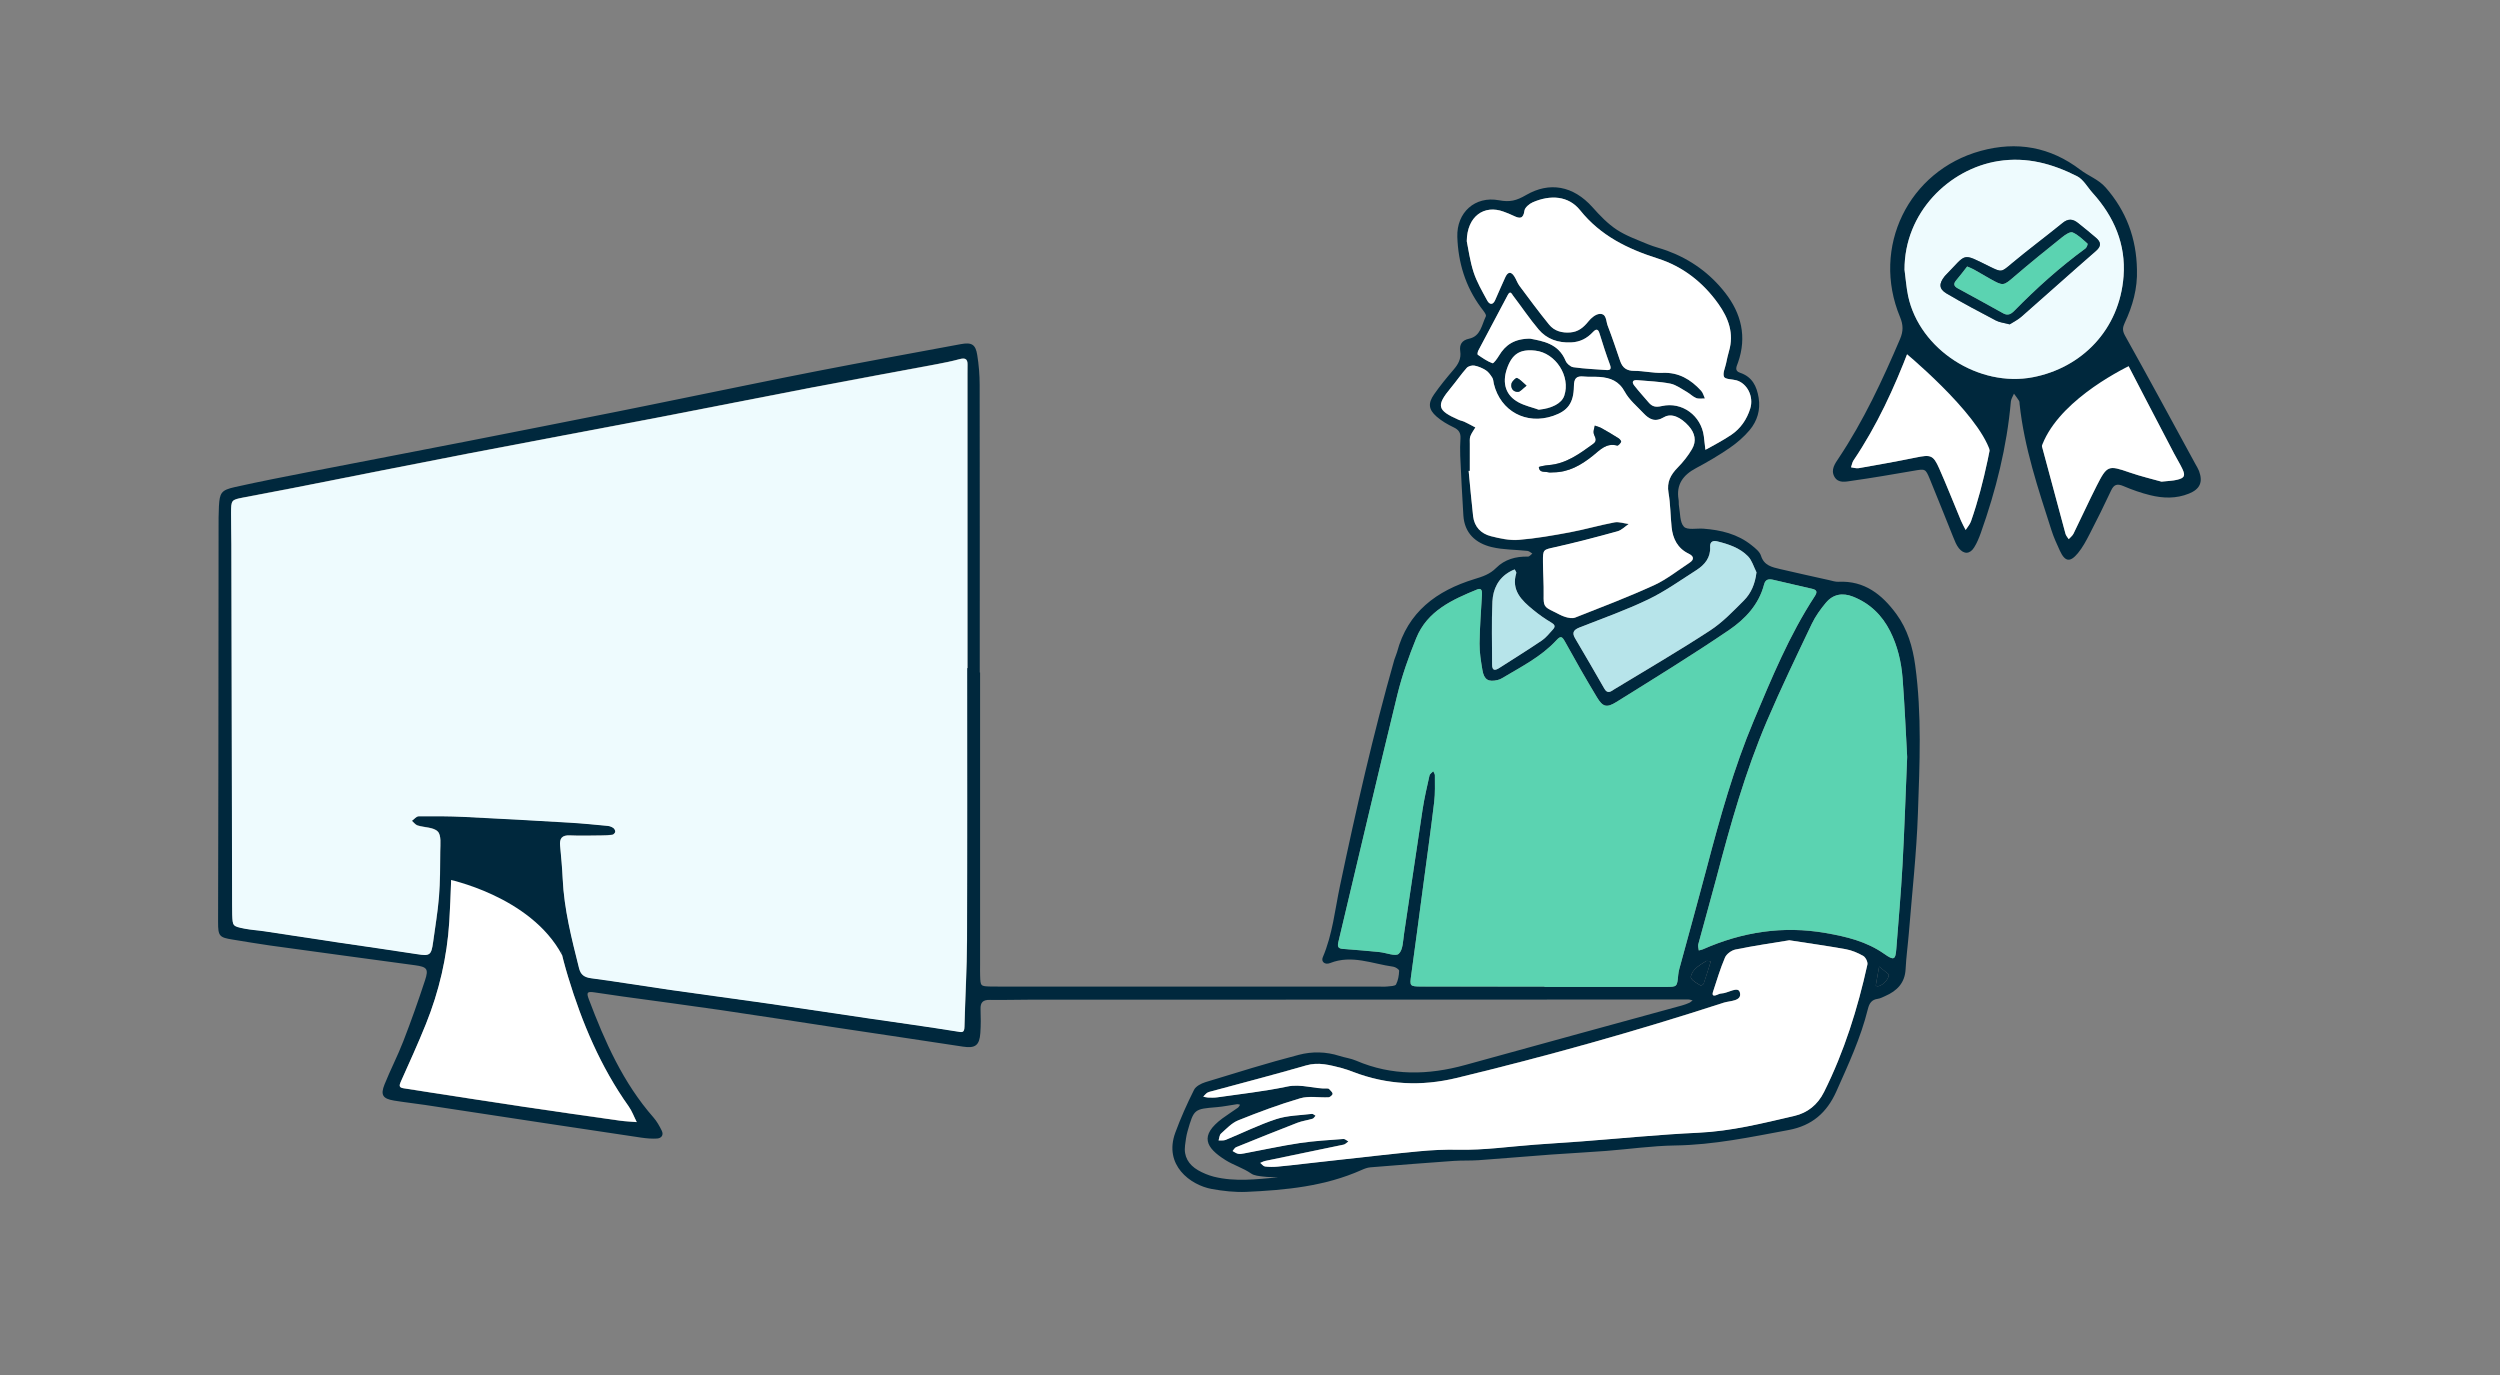
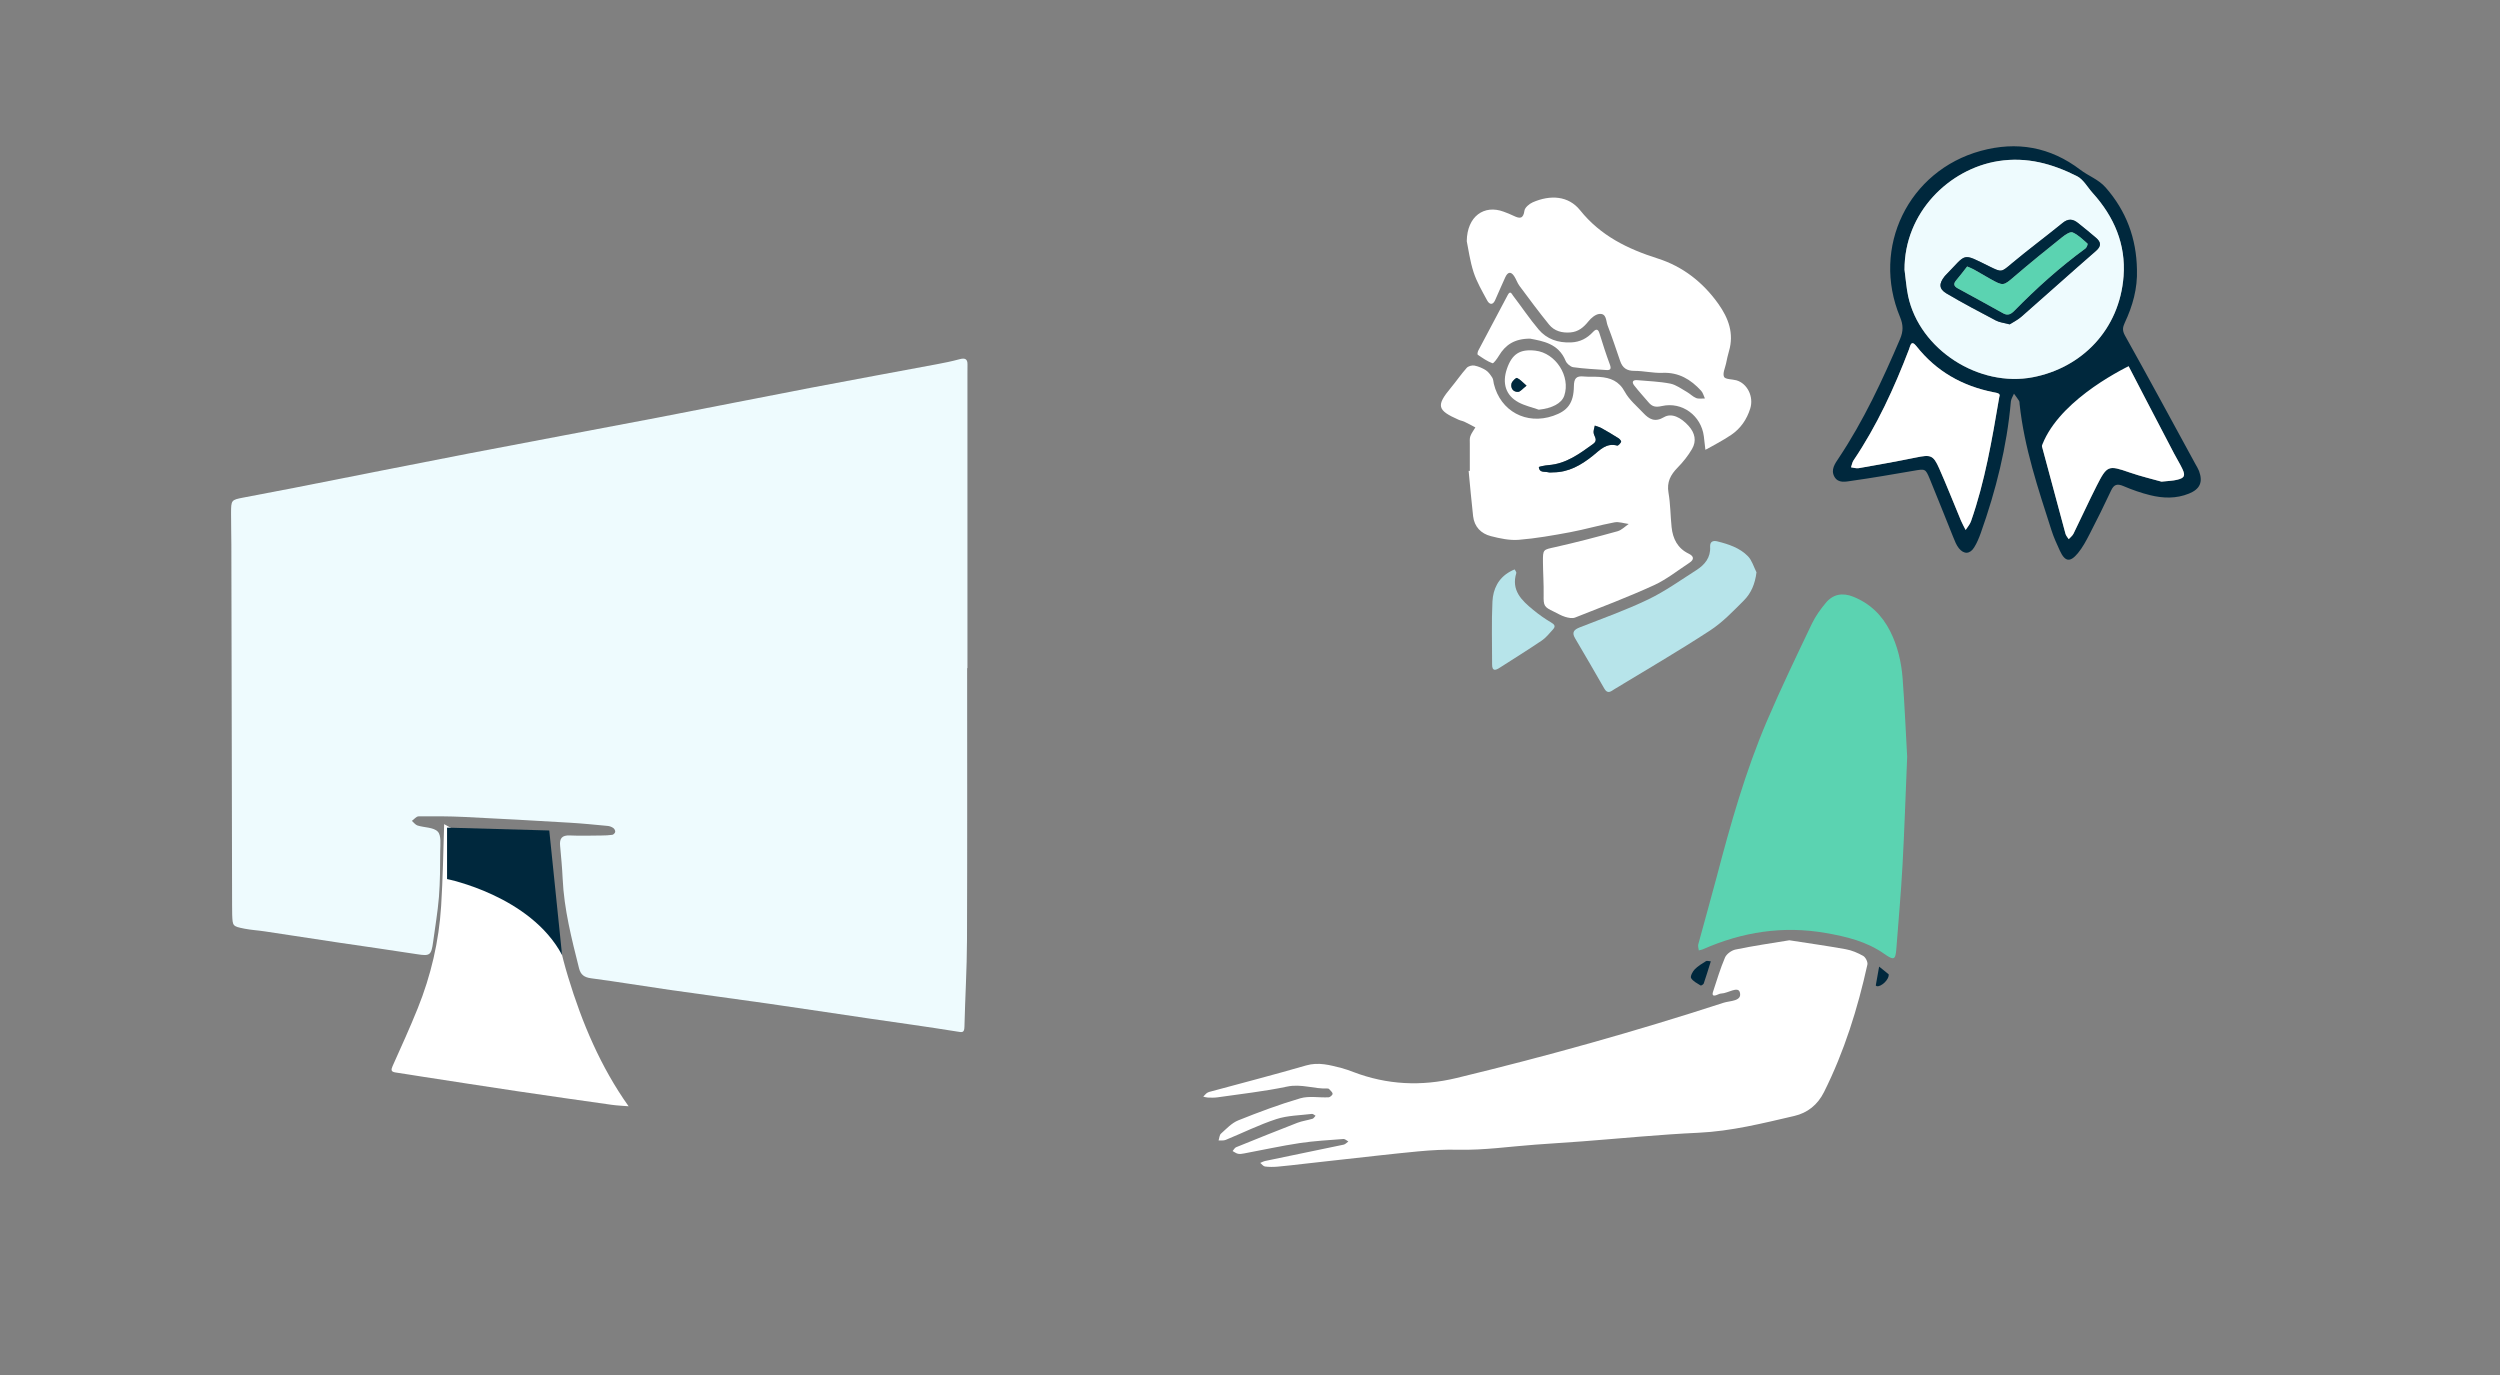
<svg xmlns="http://www.w3.org/2000/svg" version="1.1" x="0px" y="0px" viewBox="0 0 507.99 279.48" style="enable-background:new 0 0 507.99 279.48;" xml:space="preserve">
  <rect x="0" y="0" width="507.99" height="279.48" fill="#808080" stroke="none" />
  <style type="text/css">
	.st0{fill:#F8F8F8;}
	.st1{fill:#B7E4EA;}
	.st2{fill:#FFFFFF;}
	.st3{fill:#1497C7;}
	.st4{fill:#00283D;}
	.st5{fill:#EEFBFE;}
	.st6{fill:#1DAAE0;}
	.st7{fill:#5BD3B1;}
	.st8{fill:none;stroke:#00283D;stroke-miterlimit:10;}
	.st9{fill:#E6E6E6;}
</style>
  <g id="Layer_2">
</g>
  <g id="Layer_1">
    <g>
-       <path class="st4" d="M199.15,136.64c0,19.81,0,39.61,0,59.42c0,0.75-0.02,1.5,0.01,2.25c0.07,2.08,0.08,2.09,2.17,2.15    c0.75,0.02,1.5,0.01,2.25,0.01c25.47,0,50.94,0,76.42,0c0.64,0,1.29,0.05,1.92-0.02c0.61-0.07,1.57-0.07,1.75-0.42    c0.43-0.82,0.59-1.83,0.63-2.77c0.01-0.27-0.74-0.77-1.19-0.83c-4.25-0.58-8.43-2.49-12.84-0.74c-1.06,0.42-1.87-0.28-1.49-1.17    c1.99-4.65,2.47-9.66,3.5-14.53c3.25-15.42,6.73-30.78,11.04-45.94c0.15-0.51,0.4-0.99,0.54-1.5c2.17-8.21,8.05-12.52,15.73-14.88    c1.64-0.5,3.13-0.97,4.43-2.28c1.7-1.71,4-2.36,6.46-2.29c0.29,0.01,0.59-0.4,0.88-0.62c-0.33-0.19-0.64-0.5-0.99-0.54    c-2.43-0.27-4.93-0.21-7.28-0.78c-3.24-0.78-5.51-2.81-5.74-6.42c-0.26-4.04-0.45-8.09-0.64-12.13c-0.05-1.17-0.02-2.36,0.05-3.53    c0.07-1.11-0.34-1.75-1.37-2.24c-1.24-0.6-2.48-1.3-3.5-2.21c-1.63-1.44-1.75-2.69-0.5-4.49c1.22-1.75,2.58-3.41,3.97-5.03    c0.95-1.11,1.58-2.21,1.35-3.76c-0.19-1.31,0.31-2.21,1.8-2.53c2.37-0.5,2.57-2.84,3.41-4.55c0.17-0.36-0.6-1.24-1.02-1.81    c-3.14-4.26-4.61-9.12-4.78-14.33c-0.16-4.95,3.58-8.36,8.47-7.44c2.21,0.42,3.54,0.08,5.5-1.06c4.72-2.74,9.56-1.94,13.51,2.49    c1.48,1.66,3.06,3.32,4.89,4.53c1.92,1.27,4.18,2.06,6.34,2.97c1.27,0.53,2.63,0.84,3.93,1.32c4.73,1.74,8.71,4.6,11.79,8.56    c3.28,4.2,4.43,8.94,2.61,14.15c-0.28,0.8-0.82,1.68,0.41,2.09c2.47,0.83,3.39,2.72,3.78,5.09c0.4,2.48-0.29,4.71-1.83,6.56    c-1.15,1.37-2.56,2.59-4.04,3.61c-2.2,1.51-4.51,2.87-6.86,4.12c-2.63,1.4-4.07,3.33-3.54,6.41c0.07,0.42,0,0.86,0.08,1.28    c0.27,1.45,0.14,3.3,1,4.21c0.69,0.73,2.59,0.3,3.95,0.4c3.57,0.27,6.97,1.08,9.82,3.38c0.74,0.59,1.63,1.29,1.89,2.11    c0.63,2.03,2.27,2.33,3.9,2.72c3.32,0.78,6.65,1.51,9.97,2.25c0.62,0.14,1.25,0.36,1.87,0.33c5.29-0.26,8.85,2.58,11.77,6.55    c2.27,3.1,3.32,6.7,3.83,10.42c1.37,10.01,0.9,20.09,0.55,30.13c-0.28,8.1-1.19,16.18-1.84,24.27c-0.2,2.45-0.54,4.88-0.66,7.33    c-0.14,2.83-1.75,4.43-4.15,5.48c-0.49,0.21-0.98,0.49-1.49,0.56c-1.27,0.17-1.74,0.91-2.03,2.09c-1.44,5.83-3.96,11.24-6.39,16.7    c-1.94,4.36-4.97,6.99-9.71,7.87c-7.64,1.42-15.23,3.03-23.07,3.14c-4.68,0.07-9.35,0.75-14.03,1.11    c-3.72,0.29-7.46,0.47-11.18,0.74c-4.89,0.36-9.78,0.79-14.67,1.14c-1.71,0.12-3.43,0.03-5.13,0.15    c-5.63,0.4-11.26,0.84-16.89,1.3c-0.62,0.05-1.25,0.29-1.82,0.55c-7.45,3.32-15.4,4.08-23.39,4.44c-2.33,0.1-4.71-0.17-7.01-0.58    c-4.38-0.79-9.84-4.86-7.44-11.44c1.09-2.97,2.39-5.88,3.81-8.71c0.36-0.73,1.44-1.29,2.3-1.56c6.31-1.93,12.61-3.9,19-5.56    c2.66-0.7,5.51-0.66,8.24,0.22c1.11,0.36,2.31,0.5,3.38,0.96c7.3,3.14,14.69,2.96,22.21,0.88c14.65-4.06,29.33-8.05,43.99-12.08    c0.51-0.14,1.02-0.33,1.5-0.54c0.25-0.11,0.46-0.33,0.69-0.5c-0.31-0.07-0.61-0.19-0.92-0.19c-5.35,0-10.7,0.01-16.05,0.02    c-39.38,0.01-78.77,0.02-118.15,0.03c-2.57,0-5.14,0.09-7.7,0.04c-1.39-0.03-1.92,0.52-1.87,1.89c0.06,1.6,0.07,3.22-0.04,4.82    c-0.17,2.56-1.05,3.16-3.51,2.79c-8.42-1.29-16.85-2.53-25.27-3.8c-8-1.21-16-2.47-24.01-3.64c-6.64-0.97-13.3-1.84-19.95-2.76    c-1.9-0.26-3.8-0.55-5.69-0.83c-1.44-0.21-1.66-0.01-1.13,1.39c3.26,8.62,6.97,17,13.14,24.03c0.69,0.79,1.23,1.75,1.69,2.7    c0.43,0.89-0.09,1.52-0.96,1.58c-1.05,0.07-2.13-0.03-3.19-0.18c-6.64-0.98-13.27-1.98-19.91-2.99c-8-1.21-16.01-2.44-24.01-3.65    c-2.11-0.32-4.23-0.54-6.33-0.89c-2.3-0.38-2.8-1.14-1.94-3.28c1.19-2.97,2.68-5.82,3.83-8.81c1.58-4.07,3.04-8.2,4.4-12.35    c0.77-2.34,0.41-2.73-2.08-3.07c-9.82-1.33-19.63-2.65-29.45-4.01c-2.53-0.35-5.05-0.8-7.57-1.2c-2.69-0.43-2.95-0.7-2.95-3.52    c0.01-10.39,0.05-20.77,0.06-31.16c0.02-16.27,0.02-32.55,0.04-48.82c0-1.5-0.01-3,0.07-4.5c0.15-2.79,0.47-3.32,3.22-3.94    c5.09-1.14,10.21-2.13,15.33-3.13c10.56-2.06,21.12-4.07,31.68-6.14c10.24-2,20.47-4.04,30.7-6.07c4.48-0.89,8.95-1.82,13.42-2.73    c9.06-1.84,18.11-3.73,27.18-5.5c9.73-1.89,19.47-3.68,29.22-5.48c2.23-0.41,3,0.06,3.34,2.21c0.32,2,0.49,4.04,0.49,6.06    c0.03,19.49,0.02,38.97,0.02,58.46C199.1,136.64,199.13,136.64,199.15,136.64z M196.52,135.75c0.03,0,0.05,0,0.08,0    c0-19.91,0-39.83,0-59.74c0-0.64-0.01-1.29,0.01-1.93c0.04-1.22-0.53-1.42-1.61-1.13c-1.54,0.41-3.11,0.73-4.68,1.03    c-8.49,1.59-16.98,3.13-25.46,4.76c-10.46,2.01-20.91,4.1-31.37,6.11c-12.76,2.45-25.53,4.81-38.29,7.27    c-11.81,2.28-23.61,4.65-35.41,6.97c-3.45,0.68-6.9,1.31-10.35,1.98c-2.43,0.47-2.46,0.51-2.47,3.17    c-0.01,2.14,0.06,4.28,0.06,6.42c0.05,24.41,0.1,48.82,0.15,73.24c0,0.64,0,1.29,0.02,1.93c0.09,2.3,0.08,2.35,2.48,2.83    c1.36,0.27,2.75,0.34,4.12,0.55c5.06,0.76,10.11,1.55,15.16,2.3c5.27,0.79,10.54,1.51,15.8,2.34c2.58,0.41,2.9,0.24,3.26-2.44    c0.41-3.06,0.95-6.12,1.19-9.19c0.25-3.08,0.25-6.19,0.26-9.28c0-1.37,0.25-3.22-0.5-4c-0.86-0.9-2.72-0.8-4.11-1.24    c-0.44-0.14-0.77-0.61-1.15-0.94c0.45-0.32,0.9-0.91,1.35-0.92c3.1-0.04,6.21-0.03,9.31,0.12c7.15,0.34,14.29,0.75,21.44,1.17    c2.55,0.15,5.1,0.41,7.65,0.65c0.4,0.04,0.83,0.2,1.17,0.42c0.22,0.15,0.43,0.53,0.4,0.78c-0.02,0.23-0.35,0.57-0.58,0.61    c-0.73,0.11-1.49,0.13-2.23,0.14c-2.14,0.02-4.28,0.09-6.42-0.01c-1.6-0.07-2.1,0.61-1.97,2.09c0.21,2.23,0.42,4.46,0.52,6.7    c0.28,6.23,1.84,12.21,3.33,18.21c0.32,1.3,1.05,1.84,2.44,2.02c5.39,0.71,10.75,1.61,16.12,2.38c6.65,0.95,13.3,1.83,19.95,2.78    c6.75,0.97,13.49,2,20.24,2.99c6.01,0.88,12.03,1.7,18.03,2.67c1.04,0.17,1.5,0.33,1.53-0.96c0.15-5.88,0.5-11.76,0.52-17.64    C196.56,172.59,196.52,154.17,196.52,135.75z M313.83,200.47c0,0.02,0,0.04,0,0.06c8.24,0,16.47,0,24.71,0    c2.25,0,2.24-0.02,2.47-2.43c0.04-0.42,0.12-0.84,0.23-1.25c1.87-6.88,3.79-13.74,5.6-20.63c2.66-10.1,5.47-20.15,9.52-29.8    c3.64-8.64,7.21-17.34,12.37-25.24c0.58-0.89,0.49-1.32-0.54-1.55c-2.59-0.59-5.19-1.18-7.77-1.8c-0.93-0.22-1.67-0.23-1.97,0.93    c-1.05,4.07-3.84,7.02-7.08,9.23c-7.5,5.1-15.24,9.85-22.93,14.65c-1.98,1.24-2.77,0.99-3.95-0.97    c-2.25-3.74-4.41-7.52-6.51-11.34c-0.62-1.12-0.9-1.12-1.76-0.2c-3.09,3.34-7.15,5.36-10.99,7.66c-0.27,0.16-0.57,0.29-0.88,0.37    c-1.92,0.47-2.8-0.05-3.13-2.02c-0.3-1.78-0.6-3.6-0.58-5.4c0.04-3.3,0.3-6.59,0.49-9.89c0.04-0.71-0.03-1.47-0.95-1.09    c-5.09,2.09-10.16,4.35-12.4,9.89c-1.52,3.74-2.88,7.58-3.84,11.5c-4.09,16.74-8,33.53-12,50.3c-0.25,1.05,0.1,1.31,1.05,1.37    c2.44,0.17,4.88,0.39,7.32,0.63c1.35,0.13,3.26,0.94,3.91,0.35c0.88-0.8,0.87-2.65,1.08-4.08c1.27-8.42,2.48-16.85,3.77-25.27    c0.35-2.31,0.89-4.59,1.4-6.88c0.07-0.33,0.5-0.58,0.76-0.86c0.12,0.27,0.33,0.54,0.33,0.81c-0.01,1.81,0.08,3.65-0.14,5.44    c-0.72,5.92-1.55,11.83-2.33,17.74c-0.77,5.81-1.53,11.62-2.34,17.42c-0.31,2.23-0.33,2.32,2.05,2.33    C297.14,200.49,305.49,200.47,313.83,200.47z M363.59,191.06c-3.65,0.6-7.32,1.14-10.96,1.87c-0.8,0.16-1.81,0.9-2.12,1.63    c-0.97,2.24-1.65,4.6-2.42,6.92c-0.26,0.77,0.04,0.97,0.77,0.67c0.29-0.12,0.6-0.28,0.91-0.29c1.33-0.04,3.4-1.56,3.76-0.24    c0.51,1.84-2,1.7-3.25,2.1c-17.9,5.82-36.02,10.89-54.32,15.31c-7.17,1.73-14.1,1.4-20.96-1.22c-0.8-0.3-1.6-0.6-2.42-0.81    c-2.36-0.6-4.66-1.26-7.2-0.52c-6.53,1.9-13.12,3.59-19.69,5.38c-0.2,0.05-0.4,0.16-0.56,0.3c-0.23,0.2-0.42,0.44-0.63,0.66    c0.31,0.06,0.62,0.17,0.93,0.18c0.64,0.02,1.29,0.05,1.92-0.04c4.74-0.69,9.51-1.19,14.19-2.19c2.87-0.61,5.5,0.51,8.25,0.39    c0.1,0,0.23,0.05,0.29,0.12c0.27,0.31,0.69,0.62,0.7,0.95c0.01,0.24-0.52,0.7-0.82,0.72c-1.92,0.09-3.96-0.32-5.74,0.2    c-4.27,1.25-8.47,2.81-12.6,4.48c-1.33,0.53-2.41,1.72-3.52,2.7c-0.32,0.29-0.34,0.92-0.49,1.39c0.48-0.03,1.01,0.07,1.43-0.11    c3.45-1.41,6.8-3.09,10.33-4.24c2.28-0.74,4.8-0.75,7.22-1.05c0.22-0.03,0.49,0.24,0.73,0.38c-0.2,0.21-0.37,0.54-0.62,0.61    c-1.02,0.31-2.1,0.44-3.08,0.82c-4.16,1.61-8.3,3.28-12.44,4.96c-0.3,0.12-0.49,0.51-0.72,0.78c0.36,0.19,0.7,0.48,1.09,0.55    c0.4,0.08,0.85,0,1.27-0.07c3.76-0.7,7.5-1.53,11.28-2.1c2.94-0.45,5.93-0.6,8.9-0.83c0.31-0.02,0.65,0.33,0.98,0.51    c-0.32,0.22-0.61,0.57-0.96,0.64c-5.3,1.12-10.61,2.2-15.92,3.31c-0.35,0.07-0.68,0.27-1.02,0.4c0.32,0.25,0.62,0.68,0.96,0.73    c0.84,0.11,1.71,0.11,2.55,0.03c1.8-0.16,3.59-0.38,5.39-0.58c2.33-0.26,4.65-0.53,6.98-0.78c5.39-0.59,10.78-1.22,16.19-1.74    c2.72-0.26,5.42-0.41,8.19-0.34c5.19,0.12,10.41-0.65,15.61-1.03c3.19-0.24,6.39-0.43,9.58-0.67c7.87-0.59,15.72-1.39,23.6-1.75    c6.66-0.31,13.04-1.92,19.46-3.41c2.7-0.63,4.75-2.27,6.04-4.85c4.12-8.24,6.84-16.96,8.82-25.92c0.11-0.51-0.36-1.47-0.84-1.74    c-1.09-0.62-2.32-1.14-3.56-1.37C371.29,192.19,367.51,191.67,363.59,191.06z M387.53,153.8c-0.27-4.71-0.49-10.36-0.94-16    c-0.26-3.3-1.02-6.52-2.52-9.52c-1.65-3.29-4.12-5.67-7.56-7.04c-2.12-0.84-4.05-0.5-5.51,1.25c-1.08,1.3-2.11,2.72-2.84,4.25    c-3.12,6.54-6.27,13.08-9.12,19.74c-4.4,10.3-7.43,21.06-10.27,31.88c-1.19,4.53-2.49,9.03-3.7,13.55    c-0.1,0.37,0.07,0.81,0.11,1.22c0.28-0.07,0.58-0.11,0.84-0.23c8-3.53,16.26-4.82,24.95-3.31c4.24,0.74,8.32,1.72,11.91,4.25    c1.96,1.38,2.27,1.21,2.44-1.04c0.44-5.63,0.94-11.26,1.25-16.91C386.97,168.85,387.19,161.8,387.53,153.8z M94.29,168.55    c-2.31-0.11-2.32-0.05-2.38,2.14c-0.16,5.54-0.27,11.09-0.61,16.63c-0.45,7.18-2.07,14.13-4.76,20.8    c-1.59,3.96-3.37,7.84-5.11,11.74c-0.35,0.79-0.31,1.16,0.6,1.29c1.79,0.26,3.58,0.56,5.36,0.84c6.42,0.99,12.84,1.99,19.26,2.95    c6.43,0.96,12.86,1.87,19.29,2.78c1.14,0.16,2.3,0.2,3.45,0.3c-0.54-1.08-0.96-2.24-1.65-3.21c-5.69-8.02-9.47-16.98-12.29-26.27    c-2.67-8.78-3.96-17.89-4.21-27.09c-0.03-1.17-0.35-1.71-1.62-1.79C104.5,169.33,99.39,168.92,94.29,168.55z M298.66,95.68    c-0.08,0.01-0.16,0.02-0.23,0.02c0.3,3.07,0.56,6.15,0.91,9.22c0.25,2.15,1.61,3.54,3.6,4.05c1.84,0.47,3.81,0.9,5.67,0.75    c3.49-0.28,6.97-0.89,10.42-1.54c3.03-0.57,6-1.44,9.03-2.01c0.91-0.17,1.93,0.2,2.9,0.33c-0.76,0.51-1.45,1.25-2.28,1.48    c-4.2,1.16-8.41,2.26-12.66,3.22c-2.44,0.55-2.5,0.4-2.49,3.05c0.01,2.24,0.18,4.48,0.14,6.72c-0.04,2.13,0.06,2.4,2.07,3.34    c0.77,0.36,1.51,0.82,2.32,1.07c0.63,0.19,1.44,0.35,2.01,0.13c5.35-2.11,10.73-4.16,15.96-6.54c2.59-1.18,4.88-3.02,7.28-4.6    c1-0.66,0.91-1.32-0.17-1.84c-2.26-1.09-3.22-3.03-3.47-5.39c-0.24-2.33-0.24-4.7-0.63-7c-0.37-2.16,0.42-3.64,1.85-5.09    c1.11-1.13,2.13-2.41,2.93-3.78c0.96-1.64,0.61-3.26-0.69-4.7c-1.57-1.75-3.47-2.68-5.01-1.77c-1.84,1.09-3.01,0.41-4.18-0.83    c-1.31-1.39-2.88-2.68-3.77-4.32c-1.19-2.2-2.95-2.87-5.14-3.03c-1.07-0.08-2.15,0.02-3.21-0.09c-1.54-0.15-1.98,0.43-2,1.98    c-0.05,3.43-1.27,5.01-4.21,6.02c-5.47,1.88-10.7-0.94-12.06-6.51c-0.1-0.41-0.09-0.89-0.3-1.23c-0.35-0.56-0.77-1.17-1.31-1.52    c-0.7-0.46-1.53-0.81-2.35-0.96c-0.49-0.09-1.24,0.12-1.56,0.48c-1.13,1.27-2.1,2.7-3.19,4.01c-3.04,3.66-2.84,4.59,1.55,6.52    c0.39,0.17,0.83,0.23,1.21,0.42c0.74,0.35,1.47,0.76,2.2,1.14c-0.35,0.59-0.79,1.15-1.02,1.78c-0.18,0.48-0.11,1.05-0.11,1.59    C298.66,92.04,298.66,93.86,298.66,95.68z M298.04,49.01c0.33,1.56,0.64,4.01,1.4,6.32c0.65,2,1.75,3.87,2.76,5.73    c0.43,0.8,1.12,1.03,1.61-0.06c0.69-1.56,1.35-3.13,2.07-4.67c0.52-1.12,1.16-1.19,1.81-0.2c0.41,0.62,0.63,1.37,1.07,1.96    c1.97,2.64,3.93,5.3,6.01,7.86c1.07,1.32,2.62,1.74,4.33,1.6c1.63-0.13,2.69-1.04,3.68-2.26c0.55-0.68,1.43-1.43,2.22-1.5    c1.48-0.13,1.31,1.44,1.67,2.35c0.92,2.38,1.73,4.8,2.55,7.22c0.47,1.38,1.33,2,2.86,2c1.91,0,3.84,0.48,5.74,0.4    c3.3-0.14,5.75,1.35,7.85,3.64c0.38,0.41,0.52,1.04,0.77,1.57c-0.6-0.02-1.26,0.12-1.78-0.09c-0.68-0.27-1.22-0.86-1.87-1.23    c-1.1-0.62-2.19-1.47-3.38-1.7c-2.19-0.43-4.45-0.5-6.68-0.7c-0.92-0.08-1.22,0.35-0.65,1.08c0.91,1.17,1.93,2.27,2.89,3.41    c0.74,0.88,1.42,1.07,2.71,0.77c4.15-0.94,8.01,1.98,8.54,6.13c0.12,0.92,0.21,1.84,0.32,2.76c0.83-0.46,1.68-0.9,2.5-1.37    c0.92-0.53,1.85-1.07,2.74-1.66c1.94-1.31,3.19-3.17,3.87-5.36c0.75-2.43-0.62-5.11-2.8-5.73c-0.87-0.25-2.27-0.19-2.52-0.7    c-0.33-0.69,0.21-1.81,0.41-2.73c0.18-0.83,0.35-1.67,0.59-2.49c1.06-3.6-0.1-6.71-2.14-9.59c-3.12-4.4-7.23-7.62-12.35-9.25    c-6.12-1.95-11.62-4.63-15.76-9.8c-2.39-2.98-6.07-3.16-9.63-1.61c-0.7,0.3-1.6,1.06-1.68,1.7c-0.23,1.69-0.96,1.64-2.16,1.06    c-0.67-0.32-1.37-0.6-2.07-0.86C301.58,41.54,298.1,43.93,298.04,49.01z M356.91,116.29c-0.56-1.09-0.9-2.4-1.71-3.24    c-1.67-1.72-3.95-2.47-6.25-3.04c-0.79-0.2-1.51,0-1.45,1.1c0.12,2.18-1.09,3.65-2.77,4.73c-3.23,2.07-6.37,4.32-9.81,5.97    c-4.5,2.16-9.24,3.83-13.89,5.67c-1.14,0.45-1.71,0.97-0.98,2.21c2,3.4,4,6.8,5.95,10.24c0.7,1.23,1.39,0.52,2.08,0.1    c6.48-3.94,13.03-7.75,19.38-11.89c2.56-1.67,4.74-3.96,6.92-6.14C355.82,120.54,356.63,118.64,356.91,116.29z M307.77,115.7    c-0.4,0.18-0.7,0.29-0.97,0.45c-2.37,1.32-3.43,3.56-3.55,6.06c-0.2,4.25-0.05,8.51-0.07,12.76c0,1.46,0.68,1.26,1.56,0.69    c2.86-1.84,5.75-3.62,8.56-5.53c0.86-0.58,1.52-1.46,2.24-2.23c0.58-0.63,0.37-0.99-0.37-1.43c-1.27-0.75-2.49-1.61-3.63-2.55    c-2.35-1.92-4.52-3.97-3.44-7.5C308.16,116.25,307.9,115.97,307.77,115.7z M310.9,68.81c2.6,0.51,5.78,0.97,7.25,4.52    c0.23,0.56,0.98,1.2,1.56,1.29c2.21,0.31,4.45,0.42,6.68,0.57c0.83,0.06,1.09-0.21,0.75-1.11c-0.78-2.09-1.46-4.22-2.12-6.36    c-0.31-1.02-0.79-0.81-1.3-0.27c-1.22,1.3-2.6,2.05-4.48,2.13c-2.65,0.11-4.92-0.67-6.59-2.64c-1.86-2.19-3.46-4.59-5.2-6.88    c-0.23-0.3-0.53-1.12-1.06-0.12c-1.98,3.78-4,7.53-5.99,11.3c-0.13,0.24-0.22,0.76-0.11,0.84c0.96,0.65,1.92,1.33,2.99,1.73    c0.22,0.08,0.96-0.94,1.32-1.54C305.89,70.09,307.71,68.82,310.9,68.81z M312.67,83.25c2.68-0.28,4.65-1.27,5.18-2.84    c1.33-3.92-1.73-8.69-5.87-9.16c-3.13-0.36-4.74,0.67-5.78,3.69c-1.01,2.95-0.23,5.43,2.37,6.82    C309.83,82.44,311.29,82.77,312.67,83.25z M259.71,239.23c-1.02-0.05-2.05-0.03-3.07-0.16c-0.83-0.11-1.78-0.17-2.42-0.62    c-1.63-1.13-3.58-1.7-5.18-2.71c-4.07-2.55-5.36-4.97-0.66-8.48c1.03-0.76,2.12-1.44,3.16-2.18c0.19-0.14,0.3-0.4,0.44-0.6    c-0.21-0.04-0.42-0.14-0.62-0.11c-1.37,0.19-2.72,0.49-4.1,0.6c-4.63,0.39-4.65,0.36-5.96,4.92c-0.26,0.91-0.38,1.88-0.5,2.82    c-0.31,2.3,0.73,3.96,2.63,5.07c1,0.58,2.11,1.03,3.22,1.32C250.97,240.18,255.35,239.62,259.71,239.23z M347.63,195.34    c-0.44-0.03-0.79-0.16-0.99-0.04c-0.8,0.5-1.65,0.99-2.29,1.67c-0.43,0.45-0.94,1.43-0.74,1.77c0.38,0.66,1.24,1.07,1.94,1.51    c0.1,0.06,0.57-0.2,0.63-0.4C346.67,198.46,347.09,197.05,347.63,195.34z M383.77,197.97c-0.52-0.42-1.23-0.99-1.94-1.56    c-0.23,1.28-0.46,2.55-0.68,3.83c-0.01,0.04,0.14,0.13,0.23,0.15C382.16,200.58,383.91,199.08,383.77,197.97z" />
      <path class="st4" d="M434.22,54.77c0.13,3.84-0.87,7.4-2.48,10.82c-0.42,0.9-0.53,1.56,0.05,2.6c4.84,8.66,9.56,17.4,14.31,26.11    c0.26,0.47,0.55,0.93,0.74,1.42c0.82,2.25,0.19,3.67-2.06,4.58c-2.58,1.05-5.25,0.97-7.87,0.32c-1.85-0.45-3.68-1.1-5.44-1.85    c-1.27-0.54-1.93-0.34-2.51,0.91c-1.4,3-2.87,5.96-4.39,8.9c-0.68,1.32-1.4,2.67-2.34,3.81c-1.61,1.95-2.63,1.77-3.68-0.5    c-0.62-1.35-1.25-2.72-1.7-4.14c-2.7-8.42-5.54-16.81-6.48-25.68c-0.02-0.21,0-0.46-0.11-0.63c-0.32-0.5-0.68-0.97-1.03-1.45    c-0.22,0.53-0.58,1.06-0.63,1.6c-0.81,9.2-3.04,18.06-6.12,26.73c-0.36,1-0.77,2-1.33,2.9c-0.86,1.39-2.07,1.46-3.11,0.19    c-0.52-0.64-0.83-1.48-1.15-2.26c-1.6-3.95-3.15-7.92-4.78-11.86c-0.87-2.09-0.93-2.03-3.27-1.63c-4.19,0.72-8.38,1.45-12.59,2.04    c-1.19,0.17-2.71,0.57-3.5-0.82c-0.81-1.43,0.12-2.68,0.89-3.83c5.05-7.59,8.87-15.8,12.44-24.15c0.68-1.6,0.67-2.86,0-4.48    c-5.89-14.14,1.7-29.73,16.4-33.76c7.33-2.01,14.12-0.82,20.25,3.85c1.65,1.26,3.67,1.93,5.13,3.59    C432.07,42.9,434.11,48.45,434.22,54.77z M386.99,54.81c0.24,1.79,0.36,3.61,0.74,5.37c2.33,10.86,14.36,18.59,25.35,16.47    c9.98-1.93,17.6-9.69,18.42-20.51c0.49-6.5-1.93-12.12-6.28-16.93c-1.05-1.16-1.88-2.76-3.18-3.41    c-4.99-2.51-10.15-3.98-15.97-3.07C396.07,34.3,386.95,43.18,386.99,54.81z M439.21,97.87c1.44-0.16,2.31-0.17,3.13-0.36    c1.54-0.36,1.77-0.83,1.11-2.22c-0.5-1.06-1.13-2.05-1.67-3.09c-3.75-7.18-7.5-14.35-11.21-21.54c-0.48-0.94-0.82-1.55-1.71-0.4    c-3.81,4.94-8.84,7.92-14.88,9.26c-1.28,0.28-1.86,0.79-1.49,2.16c2.41,8.93,4.8,17.87,7.21,26.8c0.11,0.39,0.43,0.73,0.65,1.09    c0.33-0.36,0.76-0.68,0.97-1.1c1.6-3.25,3.09-6.55,4.73-9.77c2.11-4.15,2.37-4.17,6.65-2.69C435,96.79,437.38,97.35,439.21,97.87z     M406.25,80.65c0.32-0.74-0.43-0.8-1.23-0.96c-6.29-1.26-11.57-4.23-15.59-9.32c-1.11-1.41-1.25-0.12-1.53,0.62    c-3.01,7.89-6.53,15.53-11.27,22.56c-0.27,0.4-0.35,0.94-0.51,1.41c0.52,0.06,1.07,0.25,1.57,0.17c3.87-0.68,7.75-1.37,11.6-2.16    c3.03-0.62,3.53-0.53,4.74,2.2c1.56,3.5,2.95,7.08,4.43,10.61c0.27,0.65,0.63,1.27,0.95,1.91c0.37-0.59,0.87-1.13,1.09-1.77    C403.33,97.84,404.75,89.44,406.25,80.65z" />
      <path class="st5" d="M196.52,135.75c0,18.42,0.04,36.83-0.03,55.25c-0.02,5.88-0.38,11.76-0.52,17.64    c-0.03,1.29-0.49,1.13-1.53,0.96c-6-0.97-12.02-1.79-18.03-2.67c-6.75-0.99-13.49-2.02-20.24-2.99    c-6.65-0.95-13.3-1.83-19.95-2.78c-5.38-0.77-10.74-1.67-16.12-2.38c-1.38-0.18-2.11-0.72-2.44-2.02c-1.5-6-3.05-11.99-3.33-18.21    c-0.1-2.24-0.32-4.47-0.52-6.7c-0.14-1.48,0.37-2.16,1.97-2.09c2.14,0.1,4.28,0.03,6.42,0.01c0.75-0.01,1.5-0.03,2.23-0.14    c0.23-0.04,0.56-0.38,0.58-0.61c0.03-0.25-0.18-0.63-0.4-0.78c-0.34-0.23-0.76-0.39-1.17-0.42c-2.55-0.24-5.1-0.5-7.65-0.65    c-7.14-0.42-14.29-0.83-21.44-1.17c-3.1-0.15-6.2-0.15-9.31-0.12c-0.45,0.01-0.9,0.6-1.35,0.92c0.38,0.32,0.71,0.8,1.15,0.94    c1.39,0.44,3.25,0.34,4.11,1.24c0.75,0.78,0.51,2.62,0.5,4c-0.01,3.09-0.02,6.2-0.26,9.28c-0.25,3.08-0.78,6.13-1.19,9.19    c-0.36,2.68-0.68,2.85-3.26,2.44c-5.26-0.83-10.53-1.55-15.8-2.34c-5.06-0.76-10.11-1.54-15.16-2.3    c-1.37-0.21-2.77-0.28-4.12-0.55c-2.4-0.48-2.39-0.52-2.48-2.83c-0.02-0.64-0.02-1.28-0.02-1.93c-0.05-24.41-0.1-48.82-0.15-73.24    c0-2.14-0.07-4.28-0.06-6.42c0.01-2.66,0.04-2.7,2.47-3.17c3.45-0.67,6.9-1.31,10.35-1.98c11.8-2.32,23.6-4.69,35.41-6.97    c12.76-2.46,25.53-4.83,38.29-7.27c10.46-2.01,20.91-4.11,31.37-6.11c8.48-1.63,16.98-3.16,25.46-4.76    c1.57-0.29,3.14-0.61,4.68-1.03c1.08-0.29,1.65-0.09,1.61,1.13c-0.02,0.64-0.01,1.28-0.01,1.93c0,19.91,0,39.83,0,59.74    C196.57,135.75,196.54,135.75,196.52,135.75z" />
-       <path class="st7" d="M313.83,200.47c-8.34,0-16.69,0.01-25.03-0.01c-2.38-0.01-2.36-0.1-2.05-2.33c0.81-5.8,1.56-11.61,2.34-17.42    c0.79-5.91,1.62-11.82,2.33-17.74c0.22-1.79,0.13-3.63,0.14-5.44c0-0.27-0.21-0.54-0.33-0.81c-0.26,0.29-0.68,0.53-0.76,0.86    c-0.51,2.28-1.04,4.57-1.4,6.88c-1.29,8.42-2.49,16.85-3.77,25.27c-0.22,1.42-0.21,3.27-1.08,4.08c-0.65,0.6-2.56-0.22-3.91-0.35    c-2.44-0.24-4.88-0.46-7.32-0.63c-0.95-0.07-1.3-0.32-1.05-1.37c4-16.77,7.91-33.56,12-50.3c0.96-3.91,2.32-7.76,3.84-11.5    c2.25-5.54,7.32-7.8,12.4-9.89c0.92-0.38,0.99,0.38,0.95,1.09c-0.18,3.3-0.45,6.59-0.49,9.89c-0.02,1.8,0.28,3.61,0.58,5.4    c0.33,1.98,1.21,2.49,3.13,2.02c0.3-0.07,0.61-0.2,0.88-0.37c3.84-2.3,7.89-4.31,10.99-7.66c0.85-0.92,1.14-0.92,1.76,0.2    c2.1,3.82,4.26,7.61,6.51,11.34c1.18,1.96,1.96,2.2,3.95,0.97c7.7-4.8,15.44-9.55,22.93-14.65c3.24-2.21,6.03-5.16,7.08-9.23    c0.3-1.16,1.04-1.15,1.97-0.93c2.59,0.61,5.18,1.21,7.77,1.8c1.03,0.23,1.13,0.66,0.54,1.55c-5.16,7.9-8.73,16.59-12.37,25.24    c-4.06,9.64-6.86,19.7-9.52,29.8c-1.82,6.89-3.74,13.75-5.6,20.63c-0.11,0.41-0.19,0.83-0.23,1.25c-0.22,2.41-0.22,2.42-2.47,2.43    c-8.24,0.01-16.47,0-24.71,0C313.83,200.51,313.83,200.49,313.83,200.47z" />
      <path class="st2" d="M363.59,191.06c3.92,0.61,7.71,1.14,11.46,1.82c1.23,0.22,2.46,0.74,3.56,1.37c0.47,0.27,0.95,1.23,0.84,1.74    c-1.98,8.96-4.7,17.68-8.82,25.92c-1.29,2.58-3.35,4.23-6.04,4.85c-6.42,1.49-12.8,3.1-19.46,3.41    c-7.88,0.36-15.73,1.15-23.6,1.75c-3.19,0.24-6.39,0.44-9.58,0.67c-5.21,0.38-10.42,1.15-15.61,1.03    c-2.77-0.06-5.47,0.08-8.19,0.34c-5.4,0.51-10.79,1.15-16.19,1.74c-2.33,0.25-4.65,0.52-6.98,0.78c-1.8,0.2-3.59,0.43-5.39,0.58    c-0.85,0.07-1.72,0.08-2.55-0.03c-0.35-0.05-0.64-0.47-0.96-0.73c0.34-0.14,0.67-0.33,1.02-0.4c5.31-1.11,10.62-2.19,15.92-3.31    c0.35-0.07,0.64-0.42,0.96-0.64c-0.33-0.18-0.67-0.53-0.98-0.51c-2.97,0.23-5.96,0.39-8.9,0.83c-3.78,0.57-7.52,1.4-11.28,2.1    c-0.42,0.08-0.86,0.16-1.27,0.07c-0.38-0.08-0.73-0.36-1.09-0.55c0.24-0.27,0.43-0.66,0.72-0.78c4.14-1.68,8.28-3.35,12.44-4.96    c0.99-0.38,2.07-0.51,3.08-0.82c0.24-0.07,0.41-0.4,0.62-0.61c-0.24-0.13-0.51-0.4-0.73-0.38c-2.42,0.3-4.94,0.31-7.22,1.05    c-3.53,1.15-6.88,2.83-10.33,4.24c-0.42,0.17-0.95,0.08-1.43,0.11c0.16-0.47,0.17-1.1,0.49-1.39c1.11-0.99,2.19-2.17,3.52-2.7    c4.14-1.66,8.33-3.23,12.6-4.48c1.78-0.52,3.82-0.1,5.74-0.2c0.31-0.01,0.84-0.48,0.82-0.72c-0.02-0.33-0.44-0.64-0.7-0.95    c-0.06-0.07-0.19-0.13-0.29-0.12c-2.75,0.12-5.37-1-8.25-0.39c-4.67,0.99-9.45,1.5-14.19,2.19c-0.63,0.09-1.28,0.06-1.92,0.04    c-0.31-0.01-0.62-0.12-0.93-0.18c0.21-0.22,0.4-0.46,0.63-0.66c0.16-0.13,0.36-0.24,0.56-0.3c6.56-1.78,13.15-3.48,19.69-5.38    c2.54-0.74,4.84-0.08,7.2,0.52c0.82,0.21,1.63,0.51,2.42,0.81c6.86,2.61,13.79,2.95,20.96,1.22c18.3-4.42,36.42-9.49,54.32-15.31    c1.25-0.4,3.76-0.27,3.25-2.1c-0.37-1.32-2.44,0.21-3.76,0.24c-0.31,0.01-0.61,0.17-0.91,0.29c-0.73,0.3-1.03,0.09-0.77-0.67    c0.77-2.32,1.46-4.68,2.42-6.92c0.31-0.73,1.32-1.46,2.12-1.63C356.26,192.19,359.94,191.66,363.59,191.06z" />
      <path class="st7" d="M387.53,153.8c-0.34,8-0.56,15.04-0.95,22.08c-0.31,5.64-0.82,11.27-1.25,16.91    c-0.17,2.25-0.48,2.42-2.44,1.04c-3.59-2.53-7.68-3.51-11.91-4.25c-8.68-1.52-16.95-0.22-24.95,3.31    c-0.26,0.12-0.56,0.15-0.84,0.23c-0.04-0.41-0.21-0.85-0.11-1.22c1.21-4.52,2.51-9.02,3.7-13.55    c2.84-10.82,5.87-21.58,10.27-31.88c2.85-6.66,6-13.2,9.12-19.74c0.73-1.52,1.75-2.94,2.84-4.25c1.46-1.75,3.38-2.09,5.51-1.25    c3.43,1.36,5.9,3.75,7.56,7.04c1.51,3,2.26,6.23,2.52,9.52C387.03,143.44,387.26,149.09,387.53,153.8z" />
-       <path class="st2" d="M94.29,168.55c5.11,0.37,10.21,0.78,15.32,1.09c1.27,0.08,1.59,0.62,1.62,1.79    c0.25,9.21,1.54,18.31,4.21,27.09c2.82,9.3,6.6,18.26,12.29,26.27c0.69,0.97,1.1,2.14,1.65,3.21c-1.15-0.1-2.31-0.14-3.45-0.3    c-6.43-0.91-12.86-1.82-19.29-2.78c-6.42-0.96-12.84-1.96-19.26-2.95c-1.79-0.27-3.57-0.58-5.36-0.84    c-0.91-0.13-0.95-0.51-0.6-1.29c1.74-3.89,3.52-7.78,5.11-11.74c2.69-6.67,4.31-13.62,4.76-20.8c0.34-5.53,0.45-11.08,0.61-16.63    C91.96,168.5,91.97,168.43,94.29,168.55z" />
+       <path class="st2" d="M94.29,168.55c5.11,0.37,10.21,0.78,15.32,1.09c1.27,0.08,1.59,0.62,1.62,1.79    c0.25,9.21,1.54,18.31,4.21,27.09c2.82,9.3,6.6,18.26,12.29,26.27c-1.15-0.1-2.31-0.14-3.45-0.3    c-6.43-0.91-12.86-1.82-19.29-2.78c-6.42-0.96-12.84-1.96-19.26-2.95c-1.79-0.27-3.57-0.58-5.36-0.84    c-0.91-0.13-0.95-0.51-0.6-1.29c1.74-3.89,3.52-7.78,5.11-11.74c2.69-6.67,4.31-13.62,4.76-20.8c0.34-5.53,0.45-11.08,0.61-16.63    C91.96,168.5,91.97,168.43,94.29,168.55z" />
      <path class="st2" d="M298.66,95.68c0-1.82-0.01-3.64,0-5.46c0-0.53-0.06-1.11,0.11-1.59c0.23-0.63,0.67-1.19,1.02-1.78    c-0.73-0.38-1.45-0.79-2.2-1.14c-0.38-0.18-0.82-0.24-1.21-0.42c-4.38-1.93-4.59-2.86-1.55-6.52c1.09-1.31,2.06-2.74,3.19-4.01    c0.32-0.36,1.07-0.57,1.56-0.48c0.82,0.16,1.65,0.51,2.35,0.96c0.54,0.35,0.95,0.96,1.31,1.52c0.21,0.34,0.2,0.82,0.3,1.23    c1.36,5.57,6.59,8.39,12.06,6.51c2.94-1.01,4.16-2.58,4.21-6.02c0.02-1.56,0.46-2.14,2-1.98c1.06,0.1,2.14,0.01,3.21,0.09    c2.2,0.16,3.96,0.83,5.14,3.03c0.89,1.64,2.46,2.92,3.77,4.32c1.17,1.24,2.34,1.92,4.18,0.83c1.53-0.91,3.43,0.02,5.01,1.77    c1.29,1.44,1.65,3.06,0.69,4.7c-0.8,1.37-1.82,2.65-2.93,3.78c-1.43,1.46-2.22,2.94-1.85,5.09c0.4,2.3,0.39,4.67,0.63,7    c0.25,2.36,1.21,4.3,3.47,5.39c1.08,0.52,1.16,1.18,0.17,1.84c-2.4,1.58-4.69,3.42-7.28,4.6c-5.23,2.39-10.61,4.43-15.96,6.54    c-0.57,0.23-1.38,0.06-2.01-0.13c-0.81-0.24-1.55-0.7-2.32-1.07c-2.01-0.94-2.1-1.21-2.07-3.34c0.04-2.24-0.12-4.48-0.14-6.72    c-0.02-2.65,0.04-2.5,2.49-3.05c4.25-0.95,8.46-2.06,12.66-3.22c0.83-0.23,1.53-0.97,2.28-1.48c-0.97-0.12-1.99-0.5-2.9-0.33    c-3.03,0.57-6,1.44-9.03,2.01c-3.45,0.64-6.93,1.26-10.42,1.54c-1.86,0.15-3.83-0.28-5.67-0.75c-2-0.51-3.35-1.9-3.6-4.05    c-0.35-3.07-0.61-6.14-0.91-9.22C298.51,95.7,298.59,95.69,298.66,95.68z M315.58,95.98c3.16,0,5.71-1.48,8.07-3.37    c1.47-1.18,2.74-2.67,4.96-2.07c0.2,0.05,0.64-0.44,0.8-0.76c0.06-0.13-0.27-0.57-0.52-0.72c-1.14-0.72-2.3-1.41-3.48-2.07    c-0.41-0.23-0.9-0.34-1.35-0.51c-0.09,0.5-0.31,1.02-0.24,1.5c0.12,0.76,0.96,1.46-0.1,2.23c-2.77,1.99-5.49,4.03-9.07,4.3    c-0.69,0.05-1.98,0.32-1.97,0.4c0.1,1.22,1.2,0.87,1.95,1.06C314.92,96.05,315.26,95.98,315.58,95.98z" />
      <path class="st2" d="M298.04,49.01c0.06-5.08,3.54-7.47,7.49-6c0.7,0.26,1.4,0.53,2.07,0.86c1.2,0.58,1.93,0.63,2.16-1.06    c0.09-0.64,0.98-1.39,1.68-1.7c3.56-1.55,7.24-1.37,9.63,1.61c4.14,5.17,9.64,7.86,15.76,9.8c5.12,1.63,9.23,4.85,12.35,9.25    c2.04,2.88,3.2,5.99,2.14,9.59c-0.24,0.82-0.42,1.65-0.59,2.49c-0.2,0.93-0.74,2.04-0.41,2.73c0.25,0.52,1.64,0.46,2.52,0.7    c2.19,0.63,3.56,3.31,2.8,5.73c-0.68,2.19-1.94,4.05-3.87,5.36c-0.88,0.6-1.81,1.13-2.74,1.66c-0.82,0.48-1.67,0.92-2.5,1.37    c-0.11-0.92-0.2-1.84-0.32-2.76c-0.53-4.16-4.39-7.08-8.54-6.13c-1.29,0.29-1.97,0.11-2.71-0.77c-0.96-1.14-1.98-2.23-2.89-3.41    c-0.57-0.73-0.28-1.17,0.65-1.08c2.23,0.2,4.49,0.27,6.68,0.7c1.19,0.24,2.28,1.08,3.38,1.7c0.65,0.37,1.19,0.96,1.87,1.23    c0.52,0.21,1.18,0.07,1.78,0.09c-0.25-0.53-0.39-1.16-0.77-1.57c-2.1-2.29-4.54-3.78-7.85-3.64c-1.9,0.08-3.83-0.41-5.74-0.4    c-1.54,0-2.39-0.62-2.86-2c-0.83-2.42-1.63-4.84-2.55-7.22c-0.35-0.91-0.19-2.48-1.67-2.35c-0.79,0.07-1.68,0.82-2.22,1.5    c-0.99,1.23-2.05,2.13-3.68,2.26c-1.71,0.14-3.26-0.28-4.33-1.6c-2.08-2.56-4.04-5.21-6.01-7.86c-0.44-0.59-0.66-1.34-1.07-1.96    c-0.65-0.99-1.29-0.92-1.81,0.2c-0.72,1.54-1.37,3.12-2.07,4.67c-0.49,1.09-1.18,0.86-1.61,0.06c-1.01-1.87-2.1-3.73-2.76-5.73    C298.68,53.02,298.37,50.57,298.04,49.01z" />
      <path class="st1" d="M356.91,116.29c-0.28,2.34-1.09,4.24-2.54,5.7c-2.18,2.18-4.36,4.48-6.92,6.14    c-6.34,4.14-12.9,7.96-19.38,11.89c-0.69,0.42-1.38,1.13-2.08-0.1c-1.95-3.43-3.95-6.83-5.95-10.24    c-0.73-1.24-0.16-1.76,0.98-2.21c4.65-1.83,9.39-3.5,13.89-5.67c3.43-1.65,6.58-3.91,9.81-5.97c1.68-1.08,2.9-2.54,2.77-4.73    c-0.06-1.11,0.66-1.3,1.45-1.1c2.29,0.57,4.58,1.32,6.25,3.04C356.01,113.9,356.36,115.2,356.91,116.29z" />
      <path class="st1" d="M307.77,115.7c0.13,0.27,0.39,0.55,0.34,0.73c-1.08,3.53,1.09,5.58,3.44,7.5c1.14,0.94,2.36,1.8,3.63,2.55    c0.74,0.43,0.95,0.8,0.37,1.43c-0.72,0.77-1.38,1.65-2.24,2.23c-2.81,1.9-5.7,3.69-8.56,5.53c-0.88,0.57-1.57,0.77-1.56-0.69    c0.01-4.26-0.14-8.52,0.07-12.76c0.12-2.5,1.18-4.74,3.55-6.06C307.07,115.99,307.36,115.88,307.77,115.7z" />
      <path class="st2" d="M310.9,68.81c-3.19,0.01-5.01,1.28-6.32,3.46c-0.36,0.6-1.09,1.62-1.32,1.54c-1.07-0.39-2.03-1.08-2.99-1.73    c-0.11-0.07-0.02-0.59,0.11-0.84c1.99-3.77,4.01-7.53,5.99-11.3c0.52-1,0.83-0.18,1.06,0.12c1.75,2.29,3.35,4.69,5.2,6.88    c1.67,1.97,3.94,2.75,6.59,2.64c1.87-0.08,3.26-0.83,4.48-2.13c0.52-0.55,0.99-0.75,1.3,0.27c0.66,2.14,1.34,4.27,2.12,6.36    c0.34,0.91,0.08,1.17-0.75,1.11c-2.23-0.16-4.47-0.26-6.68-0.57c-0.58-0.08-1.32-0.72-1.56-1.29    C316.68,69.78,313.5,69.32,310.9,68.81z" />
      <path class="st2" d="M312.67,83.25c-1.37-0.49-2.83-0.81-4.1-1.49c-2.6-1.39-3.38-3.87-2.37-6.82c1.04-3.02,2.64-4.05,5.78-3.69    c4.14,0.47,7.2,5.24,5.87,9.16C317.31,81.98,315.35,82.97,312.67,83.25z M310.19,78.37c-0.81-0.7-1.31-1.29-1.95-1.58    c-0.18-0.08-1.01,0.68-1.11,1.15c-0.2,0.93,0.32,1.71,1.33,1.68C308.92,79.61,309.36,79.01,310.19,78.37z" />
      <path class="st4" d="M347.63,195.34c-0.54,1.71-0.96,3.12-1.44,4.51c-0.07,0.19-0.54,0.46-0.63,0.4c-0.7-0.45-1.55-0.85-1.94-1.51    c-0.2-0.35,0.3-1.32,0.74-1.77c0.64-0.67,1.49-1.16,2.29-1.67C346.84,195.17,347.19,195.31,347.63,195.34z" />
      <path class="st4" d="M383.77,197.97c0.14,1.11-1.61,2.61-2.39,2.42c-0.09-0.02-0.23-0.11-0.23-0.15c0.22-1.28,0.45-2.55,0.68-3.83    C382.54,196.99,383.26,197.56,383.77,197.97z" />
      <path class="st5" d="M386.99,54.81c-0.04-11.63,9.08-20.51,19.08-22.08c5.82-0.91,10.98,0.56,15.97,3.07    c1.3,0.66,2.13,2.25,3.18,3.41c4.35,4.81,6.77,10.43,6.28,16.93c-0.82,10.82-8.45,18.58-18.42,20.51    c-10.99,2.12-23.01-5.61-25.35-16.47C387.36,58.42,387.24,56.61,386.99,54.81z M408.36,65.91c0.71-0.46,1.64-0.91,2.4-1.57    c5.06-4.44,10.06-8.95,15.14-13.36c1.13-0.98,1.01-1.77,0.04-2.62c-1.21-1.05-2.46-2.05-3.71-3.05c-1.03-0.83-1.98-0.93-3.12,0    c-3.39,2.77-6.91,5.37-10.27,8.18c-2.18,1.83-2.07,1.89-4.52,0.69c-5.84-2.86-4.54-2.75-8.99,1.76c-0.08,0.08-0.15,0.16-0.21,0.24    c-1.15,1.45-1.16,2.53,0.39,3.45c3.29,1.95,6.67,3.73,10.06,5.51C406.3,65.52,407.19,65.6,408.36,65.91z" />
      <path class="st2" d="M439.21,97.87c-1.84-0.52-4.22-1.08-6.51-1.88c-4.27-1.48-4.54-1.46-6.65,2.69    c-1.64,3.23-3.13,6.53-4.73,9.77c-0.21,0.42-0.64,0.74-0.97,1.1c-0.22-0.36-0.54-0.69-0.65-1.09c-2.41-8.93-4.8-17.87-7.21-26.8    c-0.37-1.37,0.21-1.88,1.49-2.16c6.03-1.34,11.07-4.33,14.88-9.26c0.89-1.15,1.23-0.54,1.71,0.4c3.71,7.19,7.46,14.37,11.21,21.54    c0.54,1.04,1.17,2.04,1.67,3.09c0.66,1.4,0.43,1.86-1.11,2.22C441.52,97.7,440.65,97.71,439.21,97.87z" />
      <path class="st2" d="M406.25,80.65c-1.5,8.79-2.92,17.19-5.75,25.27c-0.22,0.64-0.72,1.18-1.09,1.77    c-0.32-0.63-0.67-1.25-0.95-1.91c-1.48-3.54-2.88-7.11-4.43-10.61c-1.21-2.72-1.72-2.82-4.74-2.2c-3.85,0.79-7.73,1.48-11.6,2.16    c-0.5,0.09-1.04-0.1-1.57-0.17c0.17-0.47,0.24-1.01,0.51-1.41c4.74-7.03,8.25-14.67,11.27-22.56c0.29-0.75,0.42-2.03,1.53-0.62    c4.02,5.09,9.3,8.06,15.59,9.32C405.82,79.85,406.57,79.91,406.25,80.65z" />
      <path class="st4" d="M315.58,95.98c-0.32,0-0.65,0.07-0.95-0.01c-0.75-0.2-1.85,0.15-1.95-1.06c-0.01-0.08,1.28-0.35,1.97-0.4    c3.58-0.26,6.31-2.31,9.07-4.3c1.06-0.76,0.22-1.46,0.1-2.23c-0.07-0.48,0.15-1,0.24-1.5c0.45,0.17,0.93,0.28,1.35,0.51    c1.18,0.66,2.34,1.35,3.48,2.07c0.25,0.15,0.58,0.59,0.52,0.72c-0.16,0.32-0.6,0.82-0.8,0.76c-2.22-0.6-3.49,0.89-4.96,2.07    C321.29,94.5,318.74,95.98,315.58,95.98z" />
      <path class="st4" d="M310.19,78.37c-0.84,0.64-1.27,1.24-1.73,1.26c-1.01,0.03-1.53-0.76-1.33-1.68c0.1-0.47,0.93-1.23,1.11-1.15    C308.88,77.08,309.39,77.68,310.19,78.37z" />
      <path class="st4" d="M408.36,65.91c-1.18-0.32-2.06-0.39-2.79-0.78c-3.38-1.78-6.77-3.56-10.06-5.51c-1.55-0.92-1.54-2-0.39-3.45    c0.07-0.08,0.14-0.16,0.21-0.24c4.45-4.51,3.15-4.62,8.99-1.76c2.45,1.2,2.34,1.14,4.52-0.69c3.36-2.81,6.88-5.41,10.27-8.18    c1.14-0.93,2.09-0.83,3.12,0c1.25,1,2.5,2,3.71,3.05c0.97,0.85,1.09,1.63-0.04,2.62c-5.08,4.42-10.08,8.93-15.14,13.36    C410.01,65,409.07,65.46,408.36,65.91z M399.72,54.15c-0.7,0.89-1.39,1.83-2.16,2.71c-0.65,0.74-0.65,1.24,0.27,1.74    c3.09,1.67,6.16,3.37,9.23,5.07c0.93,0.52,1.58,0.13,2.24-0.53c4.5-4.59,9.27-8.86,14.46-12.67c0.26-0.19,0.5-0.89,0.41-0.97    c-0.96-0.84-1.9-1.79-3.03-2.28c-0.49-0.21-1.51,0.48-2.12,0.97c-3.25,2.6-6.49,5.23-9.66,7.94c-2.29,1.97-2.27,2.04-4.98,0.52    c-1.11-0.63-2.21-1.28-3.33-1.91C400.69,54.54,400.28,54.39,399.72,54.15z" />
      <path class="st7" d="M399.72,54.15c0.56,0.25,0.97,0.39,1.34,0.6c1.12,0.62,2.21,1.28,3.33,1.91c2.71,1.52,2.68,1.45,4.98-0.52    c3.16-2.71,6.4-5.34,9.66-7.94c0.61-0.49,1.64-1.18,2.12-0.97c1.13,0.49,2.07,1.44,3.03,2.28c0.09,0.08-0.16,0.78-0.41,0.97    c-5.19,3.8-9.96,8.08-14.46,12.67c-0.65,0.67-1.3,1.05-2.24,0.53c-3.07-1.7-6.14-3.4-9.23-5.07c-0.92-0.5-0.92-1-0.27-1.74    C398.33,55.98,399.02,55.03,399.72,54.15z" />
      <path class="st4" d="M433.55,73.9c-3.51,1.67-15.85,8.13-18.83,17.19c-0.84-3.02-1.67-6.04-2.51-9.06    c-0.09-0.32-0.12-0.65-0.17-0.97c-0.62-2.74-0.64-2.81,2.16-3.45c5.82-1.32,10.57-4.3,14.42-8.68c1.39-1.6,1.41-1.57,2.35,0.2    C431.82,70.71,432.69,72.31,433.55,73.9z" />
-       <path class="st4" d="M407.01,78.44c-0.91,4.61-1.67,9.02-2.6,13.3c-2.56-8.06-17.83-20.55-17.83-20.55    c0.43-1.05,0.83-2.11,1.23-3.18c0.61-1.62,0.96-1.71,2.04-0.37c3.92,4.84,9.05,7.8,15.12,9.06    C406.57,77.03,407.51,77.44,407.01,78.44z" />
      <path class="st4" d="M90.84,178.62c0,0,16.95,3.37,23.37,15.44l-2.6-25.31l-20.77-0.58V178.62z" />
    </g>
  </g>
</svg>